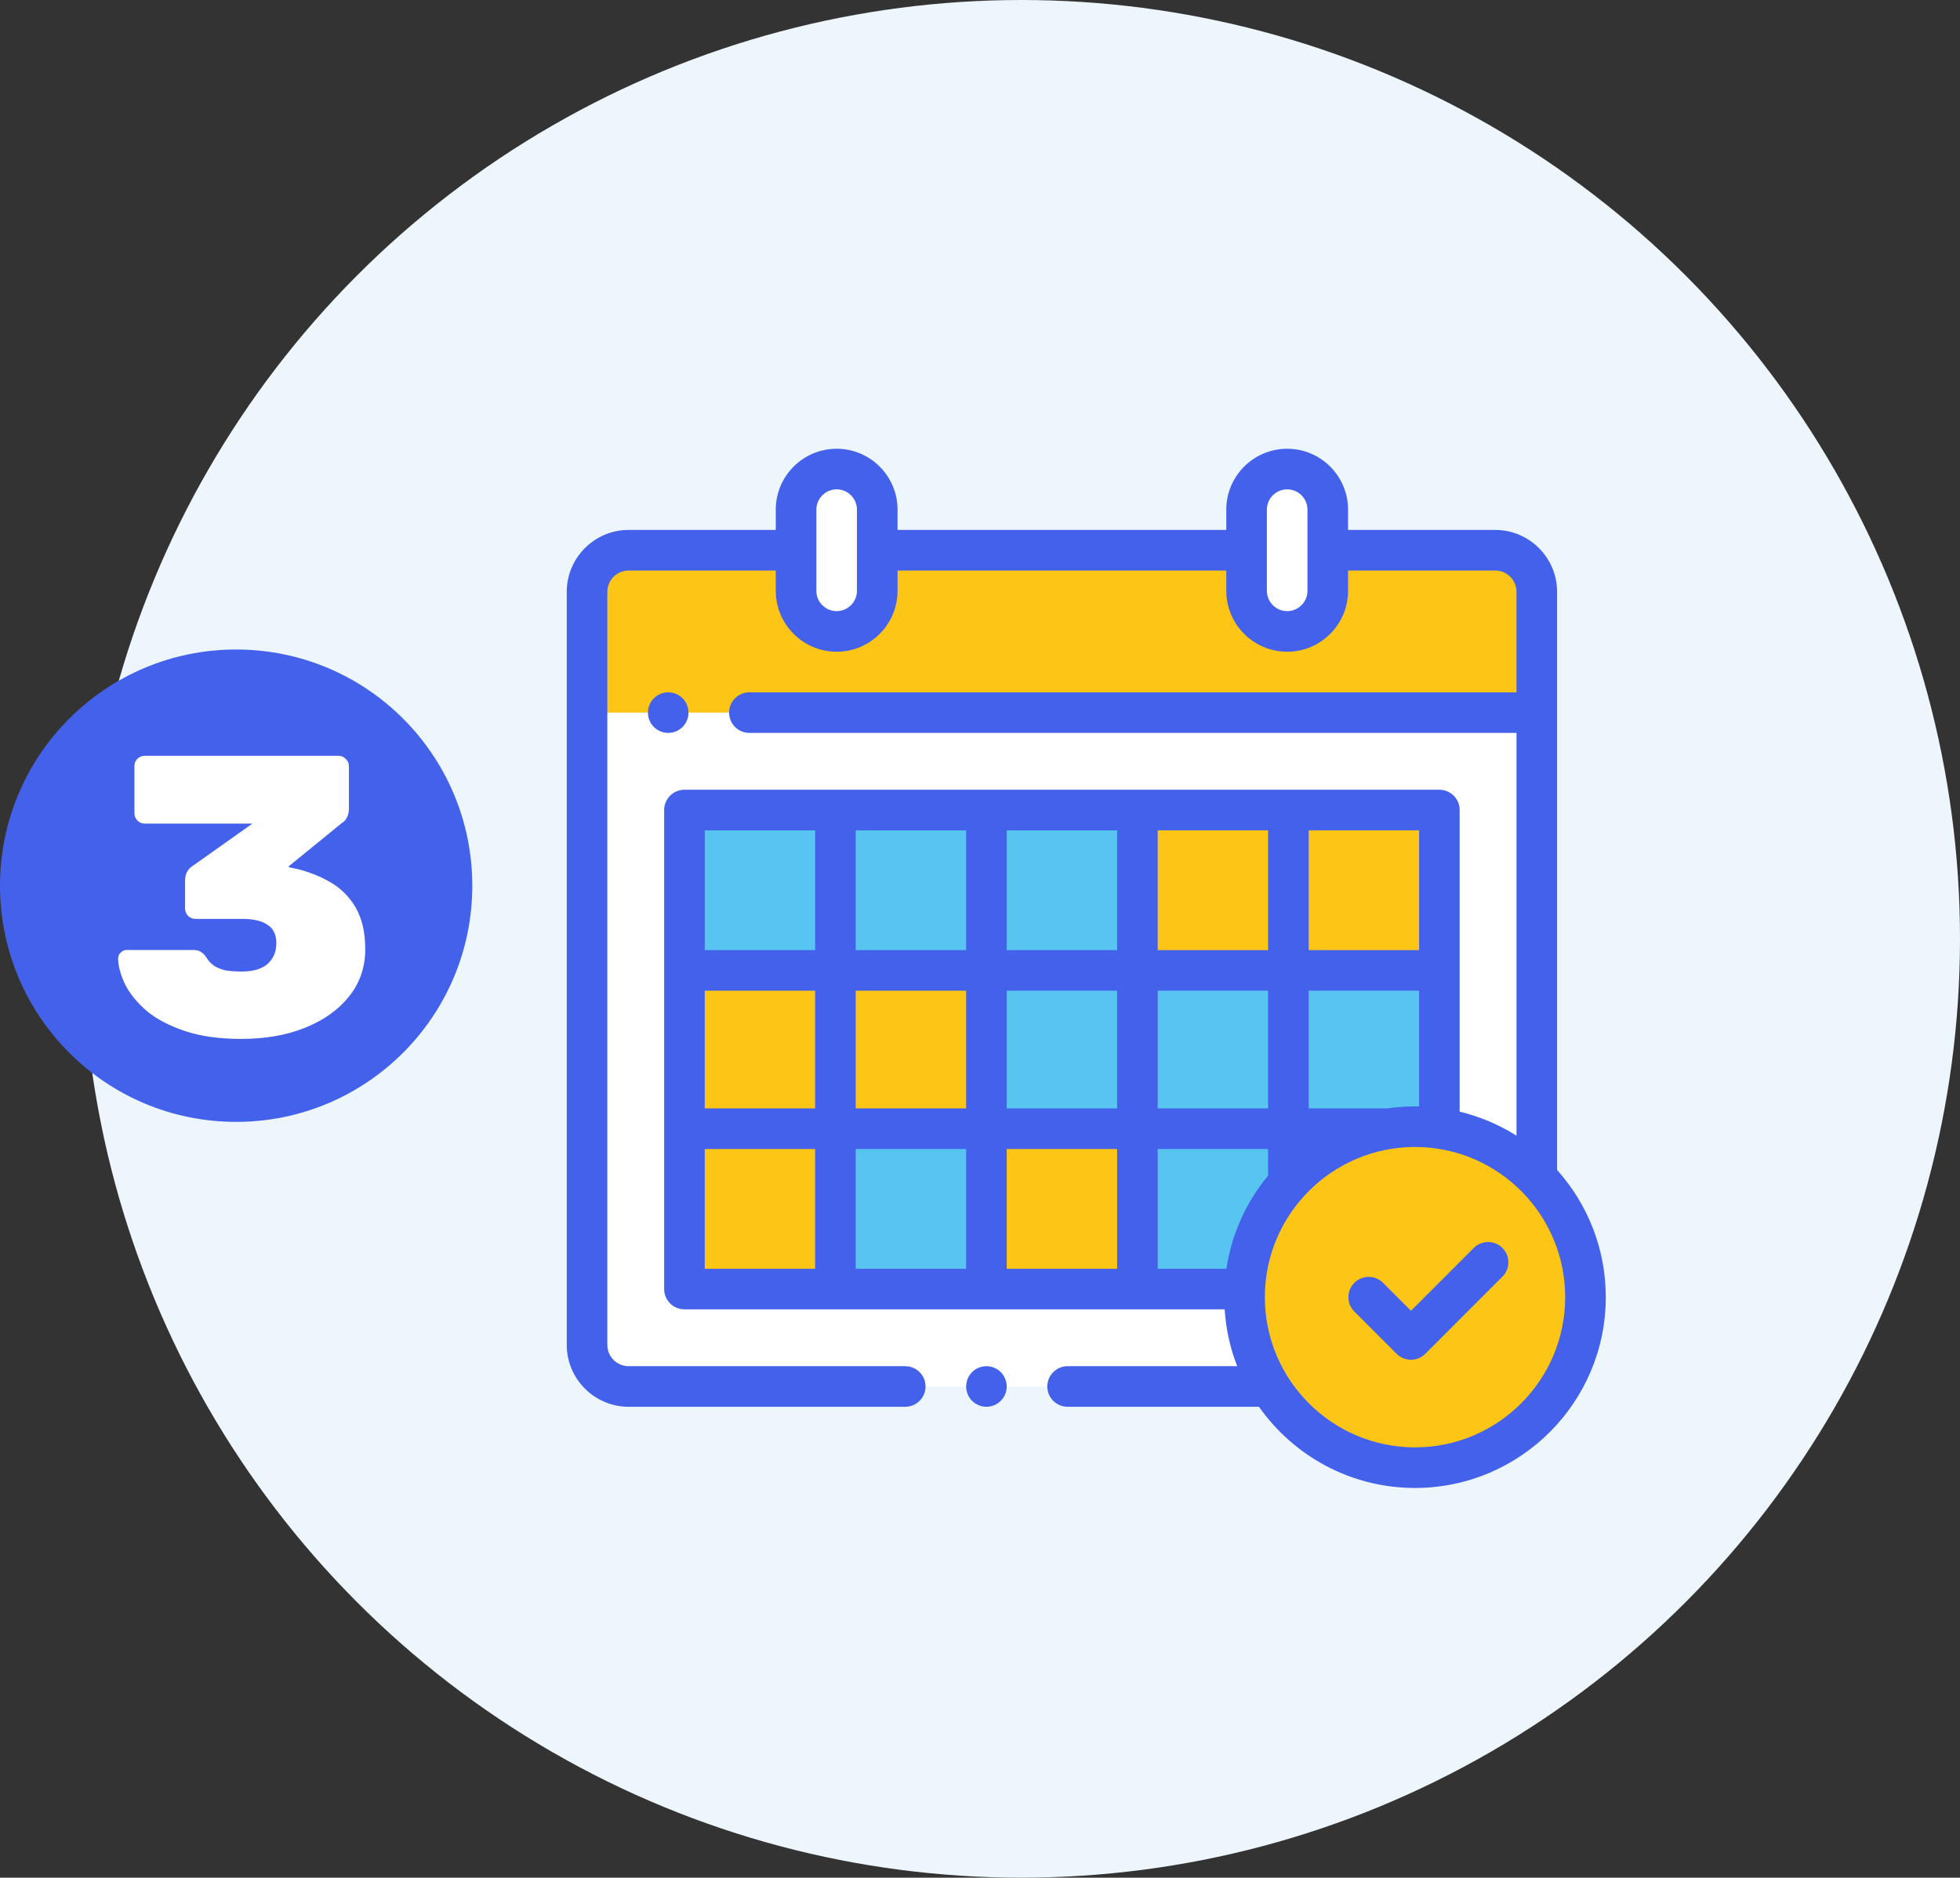
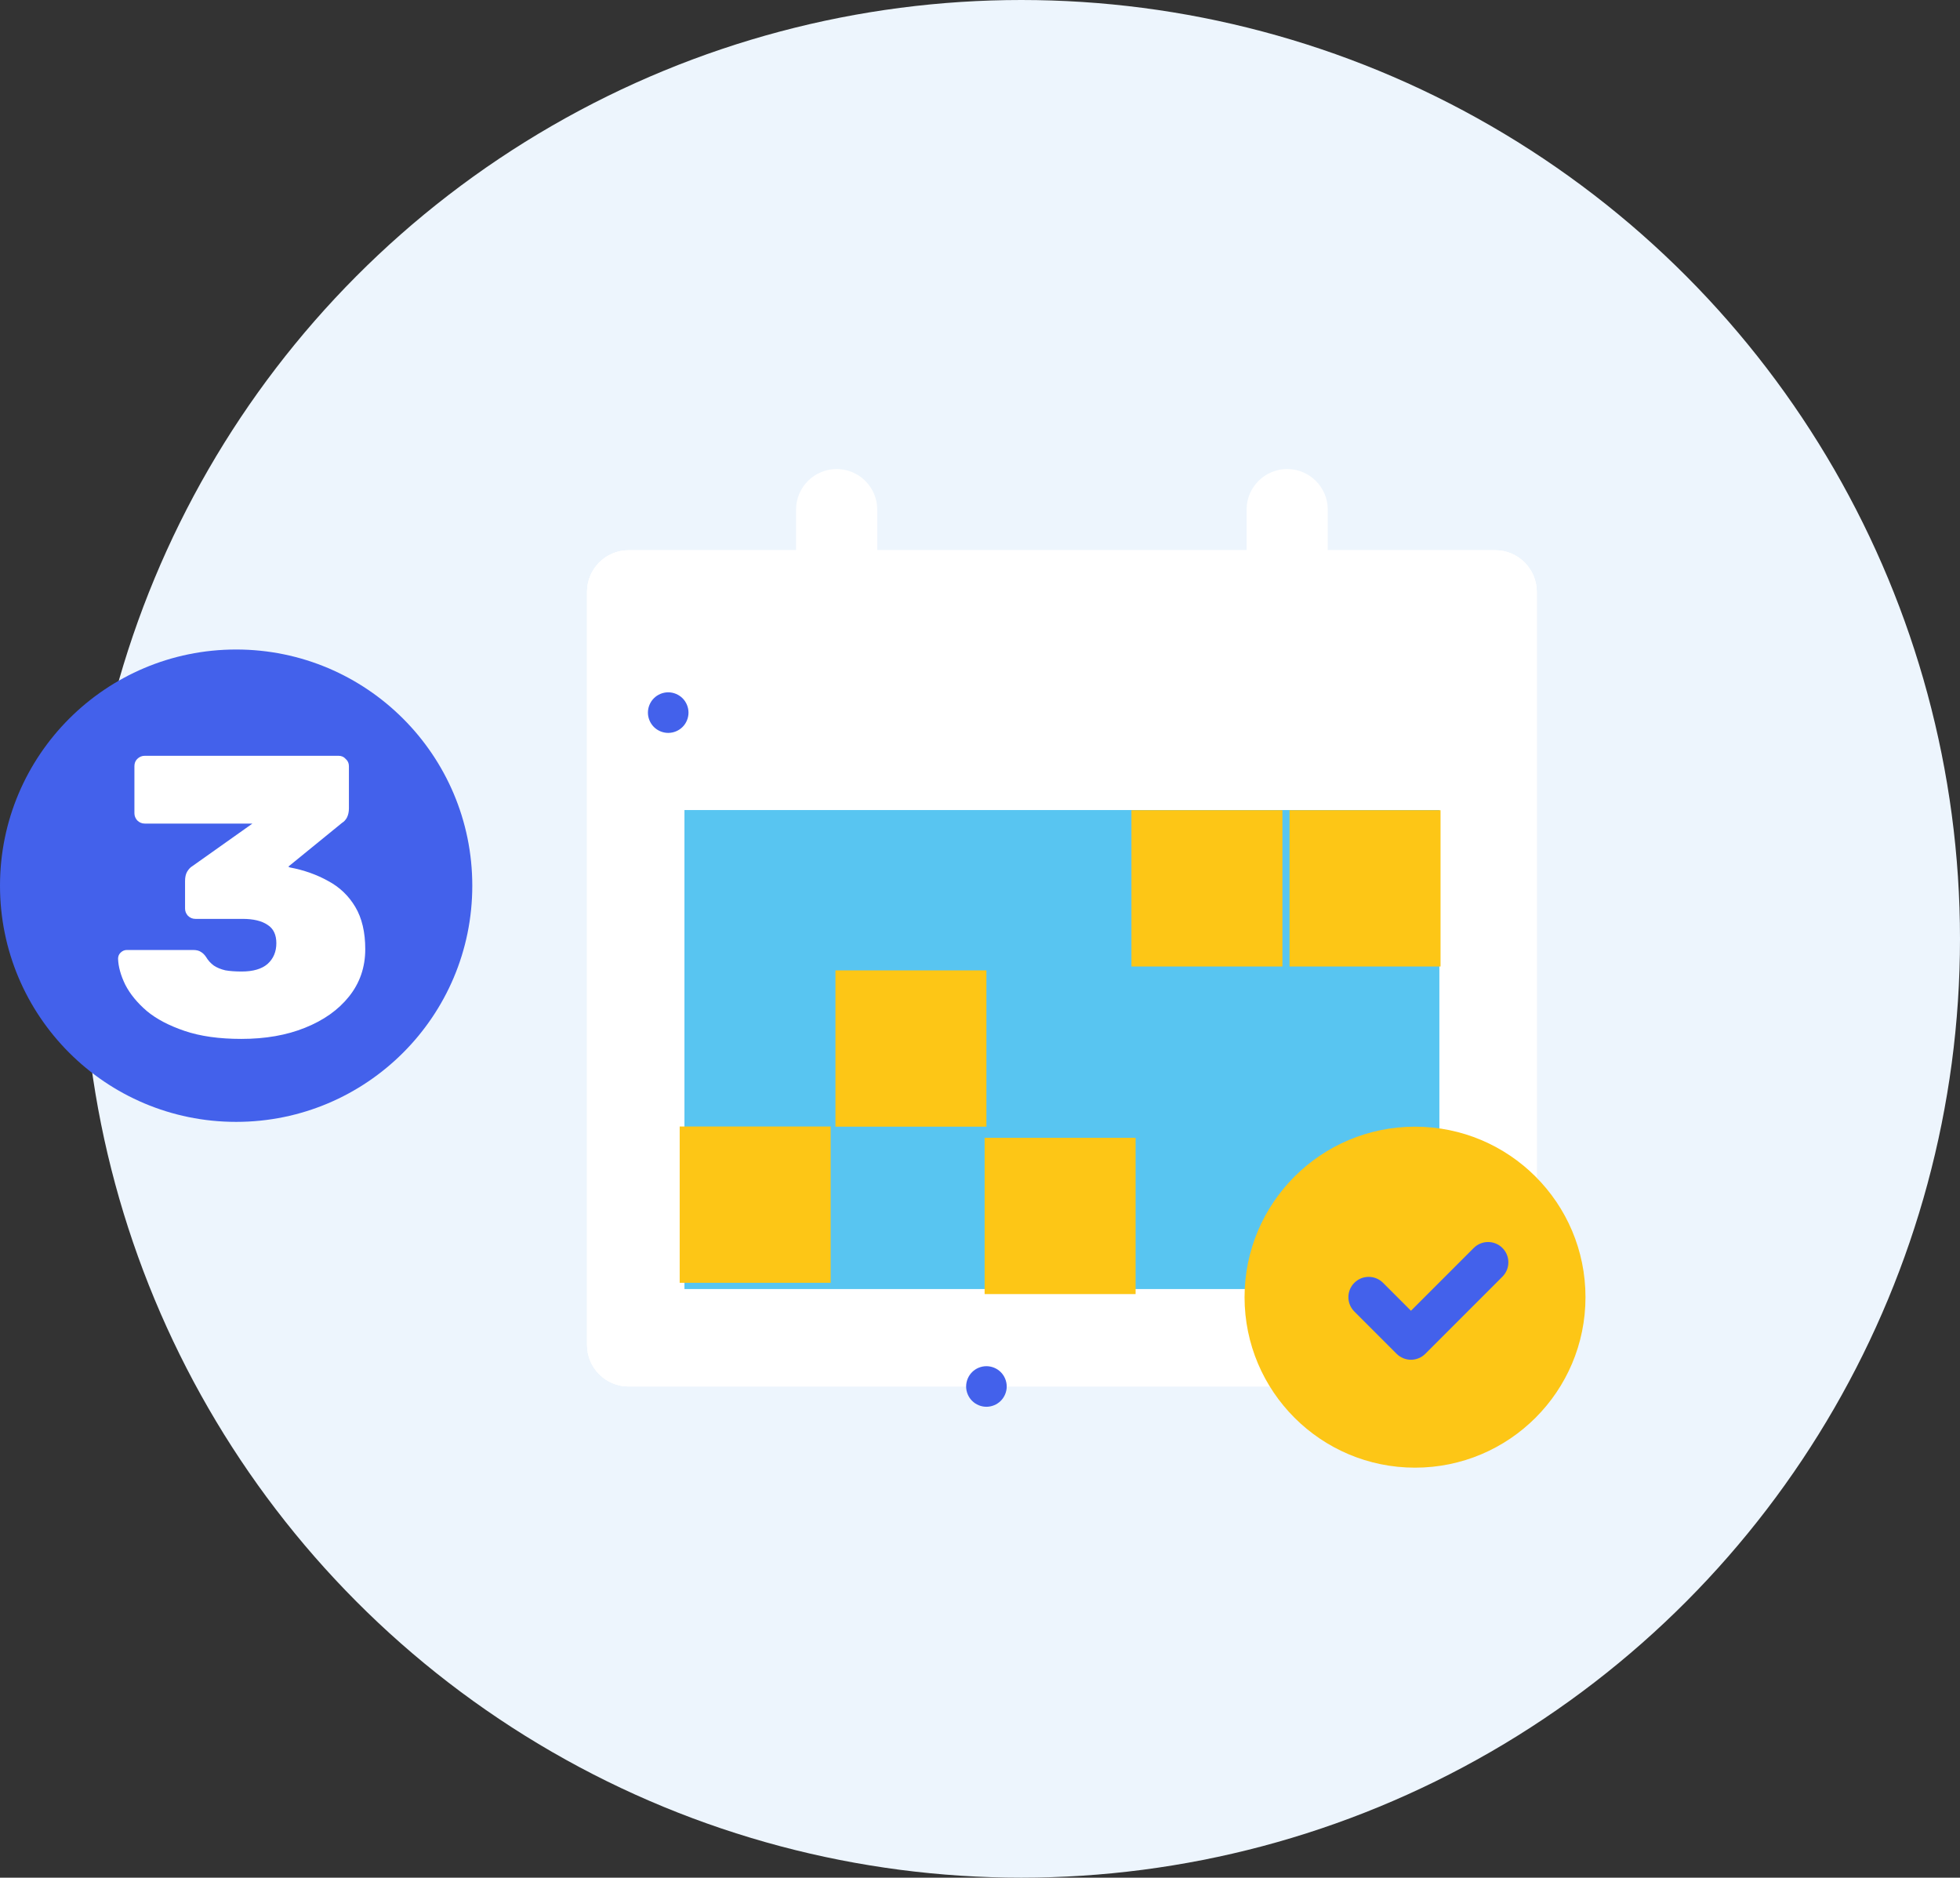
<svg xmlns="http://www.w3.org/2000/svg" width="166" height="159" viewBox="0 0 166 159" fill="none">
  <rect x="0" y="0" width="166" height="159" fill="#333333" stroke="none" />
  <circle cx="86.5" cy="79.5" r="79.5" fill="#EDF5FD" />
  <circle cx="20" cy="75" r="20" fill="#4361EB" />
  <path d="M20.434 87.974C18.565 87.974 16.967 87.749 15.639 87.299C14.311 86.849 13.242 86.286 12.431 85.61C11.621 84.913 11.013 84.17 10.608 83.382C10.225 82.594 10.023 81.862 10 81.187C10 80.984 10.068 80.816 10.203 80.68C10.36 80.523 10.54 80.444 10.743 80.444H16.348C16.641 80.444 16.866 80.5 17.023 80.613C17.181 80.703 17.327 80.849 17.462 81.052C17.62 81.322 17.834 81.558 18.104 81.761C18.374 81.941 18.7 82.076 19.083 82.166C19.466 82.234 19.927 82.267 20.468 82.267C21.436 82.267 22.167 82.054 22.662 81.626C23.158 81.176 23.405 80.591 23.405 79.87C23.405 79.15 23.158 78.632 22.662 78.317C22.167 77.979 21.458 77.81 20.535 77.81H16.551C16.303 77.81 16.089 77.72 15.909 77.54C15.752 77.36 15.673 77.158 15.673 76.933V74.603C15.673 74.287 15.729 74.029 15.842 73.826C15.977 73.601 16.123 73.443 16.28 73.353L21.379 69.74H12.262C12.015 69.74 11.801 69.65 11.621 69.47C11.463 69.29 11.384 69.088 11.384 68.862V64.878C11.384 64.63 11.463 64.428 11.621 64.27C11.801 64.09 12.015 64 12.262 64H28.673C28.92 64 29.123 64.09 29.28 64.27C29.461 64.428 29.551 64.63 29.551 64.878V68.457C29.551 68.75 29.494 69.009 29.382 69.234C29.269 69.436 29.134 69.583 28.977 69.673L24.418 73.387L24.553 73.455C25.746 73.68 26.827 74.062 27.795 74.603C28.763 75.12 29.528 75.852 30.091 76.797C30.654 77.743 30.935 78.936 30.935 80.377C30.935 81.907 30.474 83.247 29.551 84.395C28.65 85.52 27.412 86.398 25.836 87.029C24.283 87.659 22.482 87.974 20.434 87.974Z" fill="white" />
  <g clip-path="url(#clip0_102_2490)">
    <path d="M126.633 46.594H53.242C51.296 46.594 49.719 48.171 49.719 50.117V113.883C49.719 115.829 51.296 117.406 53.242 117.406H126.633C128.579 117.406 130.156 115.829 130.156 113.883V50.117C130.156 48.171 128.579 46.594 126.633 46.594Z" fill="white" />
    <path d="M66.734 46.594H53.242C51.296 46.594 49.719 48.171 49.719 50.117V113.883C49.719 115.829 51.296 117.406 53.242 117.406H126.633C128.579 117.406 130.156 115.829 130.156 113.883V50.117C130.156 48.171 128.579 46.594 126.633 46.594H113.141" fill="white" />
    <path d="M126.633 46.594H53.242C51.296 46.594 49.719 48.171 49.719 50.117V113.883C49.719 115.829 51.296 117.406 53.242 117.406H126.633C128.579 117.406 130.156 115.829 130.156 113.883V50.117C130.156 48.171 128.579 46.594 126.633 46.594Z" fill="white" />
    <path d="M121.906 68.594H57.969V109.156H121.906V68.594Z" fill="#58C5F1" />
    <path d="M83.544 82.172H70.756V95.406H83.544V82.172Z" fill="#FDC616" />
    <path d="M70.353 95.391H57.565V108.626H70.353V95.391Z" fill="#FDC616" />
-     <path d="M70.353 82H57.565V95.234H70.353V82Z" fill="#FDC616" />
    <path d="M108.614 68.609H95.826V81.843H108.614V68.609Z" fill="#FDC616" />
    <path d="M122.005 68.609H109.217V81.843H122.005V68.609Z" fill="#FDC616" />
    <path d="M96.179 96.348H83.391V109.582H96.179V96.348Z" fill="#FDC616" />
-     <path d="M126.633 46.594H53.242C51.296 46.594 49.719 48.171 49.719 50.117V60.344H130.156V50.117C130.156 48.171 128.579 46.594 126.633 46.594Z" fill="#FDC616" />
    <path d="M70.859 53.469C68.961 53.469 67.422 51.93 67.422 50.031V43.156C67.422 41.258 68.961 39.719 70.859 39.719C72.758 39.719 74.297 41.258 74.297 43.156V50.031C74.297 51.93 72.758 53.469 70.859 53.469Z" fill="white" />
    <path d="M109.016 53.469C110.914 53.469 112.453 51.93 112.453 50.031V43.156C112.453 41.258 110.914 39.719 109.016 39.719C107.117 39.719 105.578 41.258 105.578 43.156V50.031C105.578 51.93 107.117 53.469 109.016 53.469Z" fill="white" />
    <path d="M119.844 124.281C127.817 124.281 134.281 117.817 134.281 109.844C134.281 101.87 127.817 95.406 119.844 95.406C111.87 95.406 105.406 101.87 105.406 109.844C105.406 117.817 111.87 124.281 119.844 124.281Z" fill="#FDC616" />
-     <path d="M131.875 99.073V50.117C131.875 47.227 129.523 44.875 126.633 44.875H114.172V43.156C114.172 40.313 111.859 38 109.016 38C106.172 38 103.859 40.313 103.859 43.156V44.875H76.016V43.156C76.016 40.313 73.703 38 70.859 38C68.016 38 65.703 40.313 65.703 43.156V44.875H53.242C50.352 44.875 48 47.227 48 50.117V113.883C48 116.773 50.352 119.125 53.242 119.125H76.669C77.618 119.125 78.388 118.356 78.388 117.406C78.388 116.457 77.618 115.688 76.669 115.688H53.242C52.247 115.688 51.438 114.878 51.438 113.883V50.117C51.438 49.122 52.247 48.312 53.242 48.312H65.703V50.031C65.703 52.874 68.016 55.188 70.859 55.188C73.703 55.188 76.016 52.874 76.016 50.031V48.312H103.859V50.031C103.859 52.874 106.172 55.188 109.016 55.188C111.859 55.188 114.172 52.874 114.172 50.031V48.312H126.633C127.628 48.312 128.438 49.122 128.438 50.117V58.625H63.469C62.52 58.625 61.75 59.395 61.75 60.344C61.75 61.293 62.52 62.062 63.469 62.062H128.438V96.169C126.974 95.246 125.353 94.552 123.625 94.135V68.594C123.625 67.644 122.855 66.875 121.906 66.875H57.969C57.02 66.875 56.25 67.644 56.25 68.594V109.156C56.25 110.106 57.02 110.875 57.969 110.875H103.721C103.828 112.562 104.194 114.179 104.782 115.688H90.419C89.47 115.688 88.7 116.457 88.7 117.406C88.7 118.356 89.47 119.125 90.419 119.125H106.627C109.554 123.28 114.387 126 119.844 126C128.752 126 136 118.752 136 109.844C136 105.709 134.438 101.934 131.875 99.073ZM72.578 50.031C72.578 50.979 71.807 51.75 70.859 51.75C69.912 51.75 69.141 50.979 69.141 50.031V43.156C69.141 42.209 69.912 41.438 70.859 41.438C71.807 41.438 72.578 42.209 72.578 43.156V50.031ZM110.734 50.031C110.734 50.979 109.963 51.75 109.016 51.75C108.068 51.75 107.297 50.979 107.297 50.031V43.156C107.297 42.209 108.068 41.438 109.016 41.438C109.963 41.438 110.734 42.209 110.734 43.156V50.031ZM119.844 93.688C119.045 93.688 118.259 93.747 117.491 93.859H110.838V83.891H120.188V93.692C120.073 93.689 119.959 93.688 119.844 93.688ZM103.867 107.438H98.05V97.297H107.4V99.551C105.567 101.763 104.312 104.469 103.867 107.438ZM59.688 83.891H69.037V93.859H59.688V83.891ZM72.475 83.891H81.825V93.859H72.475V83.891ZM98.05 83.891H107.4V93.859H98.05V83.891ZM94.612 93.859H85.263V83.891H94.612V93.859ZM98.05 80.453V70.312H107.4V80.453H98.05ZM94.612 80.453H85.263V70.312H94.612V80.453ZM81.825 80.453H72.475V70.312H81.825V80.453ZM81.825 97.297V107.438H72.475V97.297H81.825ZM85.263 97.297H94.612V107.438H85.263V97.297ZM120.188 80.453H110.838V70.312H120.188V80.453ZM69.037 70.312V80.453H59.688V70.312H69.037ZM59.688 97.297H69.037V107.438H59.688V97.297ZM119.844 122.562C112.831 122.562 107.125 116.857 107.125 109.844C107.125 102.831 112.831 97.125 119.844 97.125C126.857 97.125 132.562 102.831 132.562 109.844C132.562 116.857 126.857 122.562 119.844 122.562Z" fill="#4361EB" />
    <path d="M124.816 105.678L119.5 110.994L117.135 108.628C116.464 107.957 115.376 107.957 114.704 108.628C114.033 109.299 114.033 110.388 114.704 111.059L118.284 114.64C118.607 114.962 119.044 115.143 119.5 115.143C119.956 115.143 120.393 114.962 120.715 114.64L127.246 108.108C127.918 107.437 127.918 106.349 127.246 105.678C126.575 105.007 125.487 105.007 124.816 105.678Z" fill="#4361EB" />
    <path d="M83.544 115.688C83.092 115.688 82.648 115.871 82.329 116.191C82.009 116.511 81.825 116.954 81.825 117.406C81.825 117.858 82.009 118.302 82.329 118.621C82.648 118.941 83.092 119.125 83.544 119.125C83.996 119.125 84.439 118.941 84.759 118.621C85.078 118.302 85.263 117.858 85.263 117.406C85.263 116.954 85.079 116.511 84.759 116.191C84.439 115.871 83.996 115.688 83.544 115.688Z" fill="#4361EB" />
    <path d="M57.809 61.559C58.129 61.239 58.312 60.796 58.312 60.344C58.312 59.892 58.129 59.448 57.809 59.129C57.489 58.809 57.046 58.625 56.594 58.625C56.14 58.625 55.698 58.809 55.379 59.129C55.059 59.448 54.875 59.892 54.875 60.344C54.875 60.796 55.059 61.239 55.379 61.559C55.699 61.879 56.14 62.062 56.594 62.062C57.046 62.062 57.489 61.879 57.809 61.559Z" fill="#4361EB" />
  </g>
  <defs>
    <clipPath id="clip0_102_2490">
      <rect width="88" height="88" fill="white" transform="translate(48 38)" />
    </clipPath>
  </defs>
</svg>